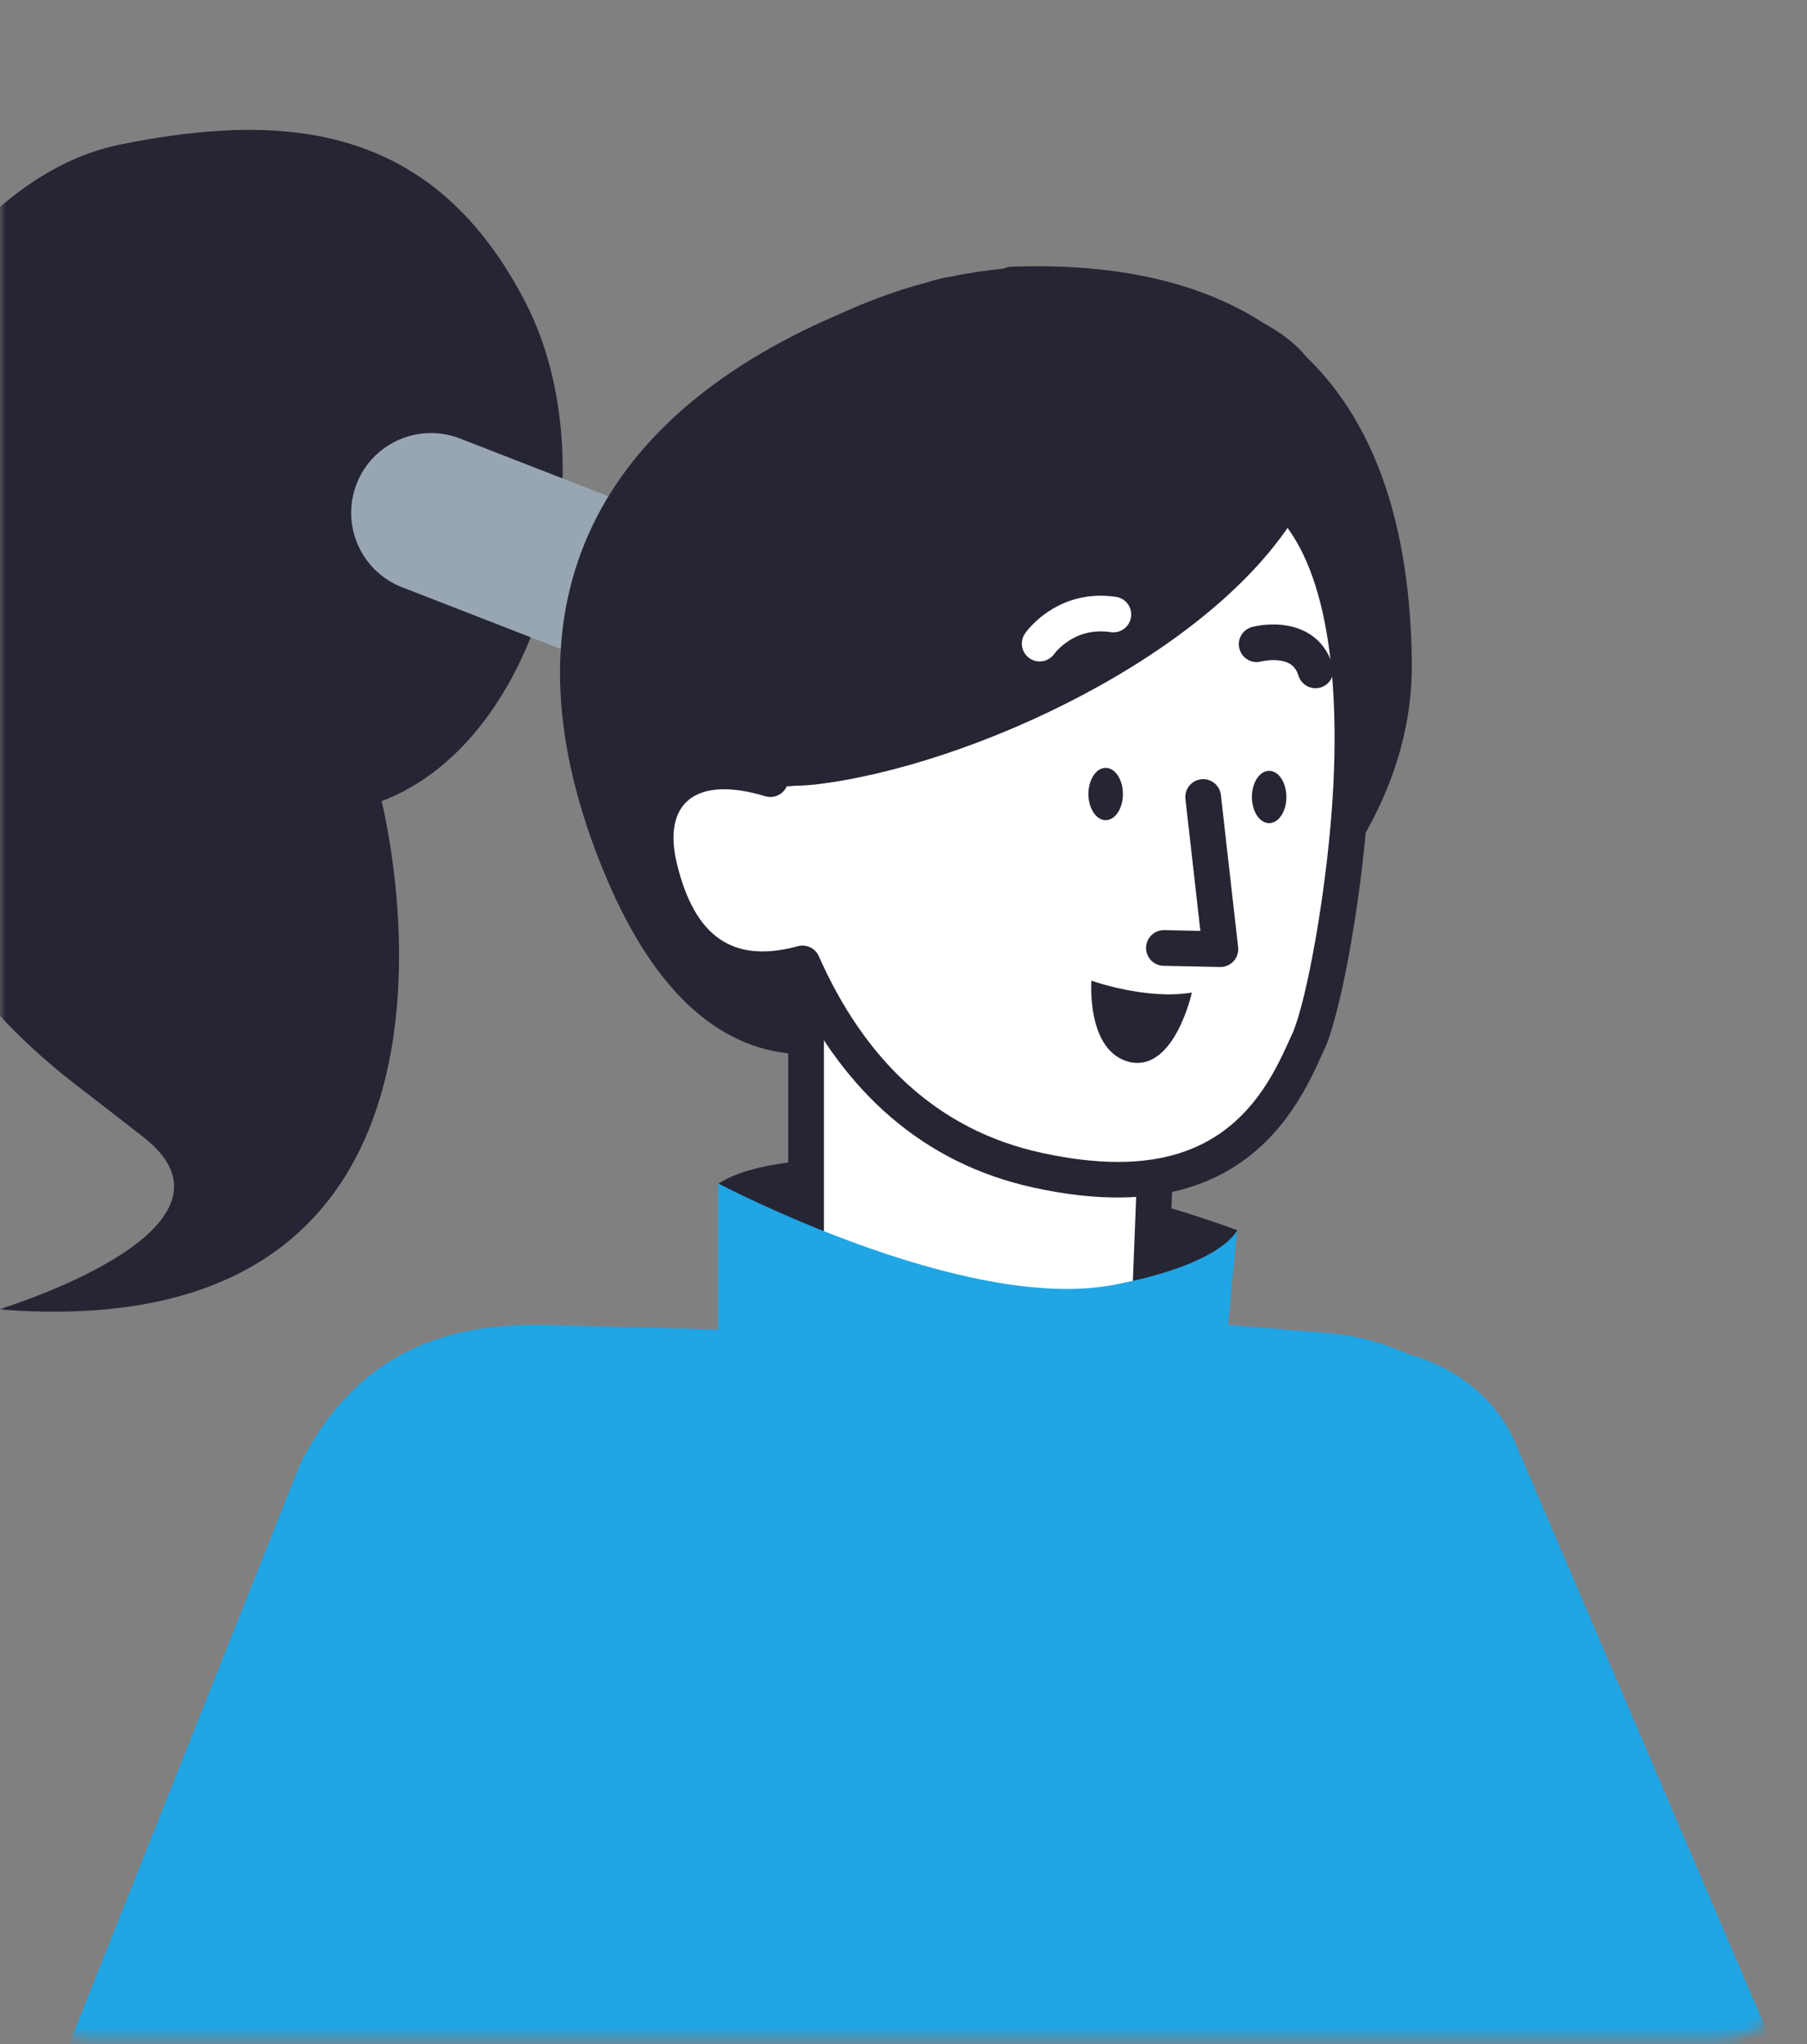
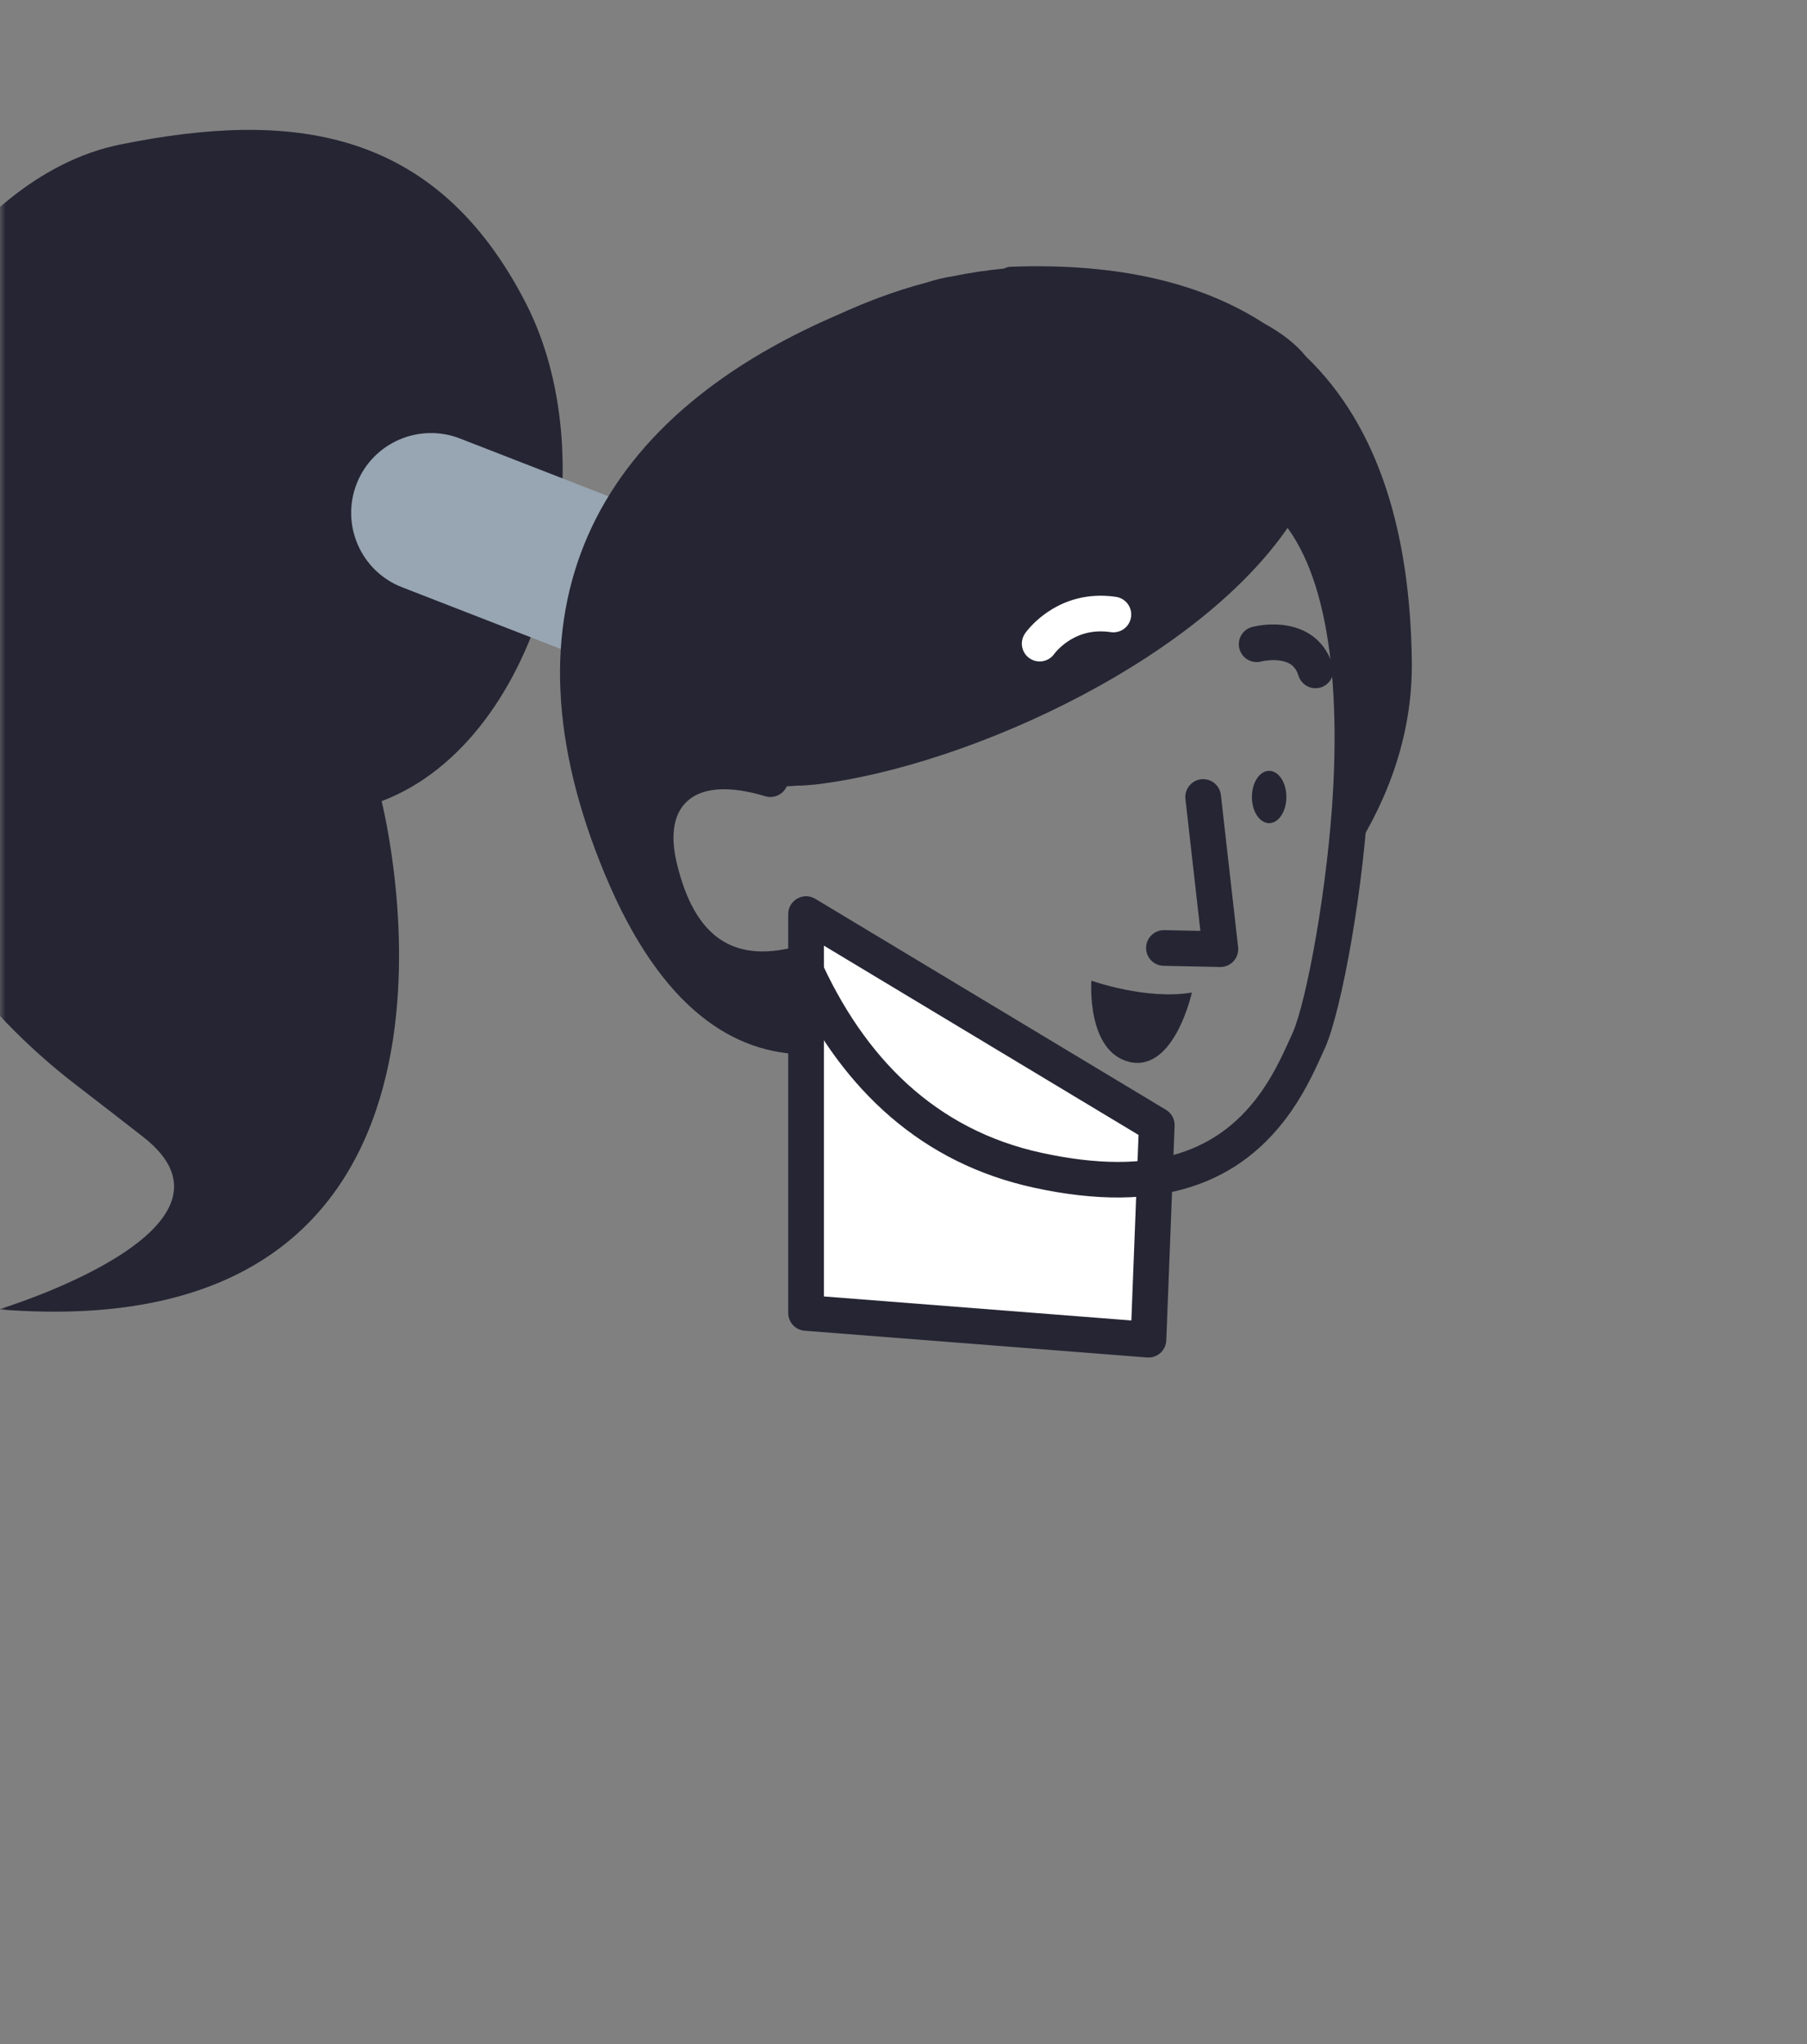
<svg xmlns="http://www.w3.org/2000/svg" width="160" height="181" viewBox="0 0 160 181" fill="none">
  <rect x="0" y="0" width="160" height="181" fill="#808080" stroke="none" />
  <mask id="mask0_1532_11382" style="mask-type:alpha" maskUnits="userSpaceOnUse" x="0" y="0" width="160" height="181">
    <rect y="0.5" width="160" height="180" rx="8" fill="#C4C4C4" />
  </mask>
  <g mask="url(#mask0_1532_11382)">
-     <path fill-rule="evenodd" clip-rule="evenodd" d="M102.585 122.312L67.425 116.732L63.635 104.784C70.215 100.626 92.321 102.574 109.585 108.942L102.585 122.312Z" fill="#252534" />
    <path fill-rule="evenodd" clip-rule="evenodd" d="M71.373 116.259V80.941L102.427 99.626L101.69 118.627L71.373 116.259Z" fill="white" />
    <path fill-rule="evenodd" clip-rule="evenodd" d="M69.793 80.941V116.259C69.793 117.083 70.428 117.769 71.25 117.833L101.567 120.202C102.461 120.271 103.233 119.584 103.268 118.688L104.005 99.687C104.027 99.112 103.735 98.57 103.241 98.273L72.187 79.588C71.134 78.954 69.793 79.713 69.793 80.941ZM72.952 83.734L100.813 100.498L100.176 116.925L72.952 114.798V83.734Z" fill="#252534" />
-     <path fill-rule="evenodd" clip-rule="evenodd" d="M112.48 43.044C99.848 34.306 88.479 31.096 70.636 53.939L68.215 68.993C60.74 66.729 56.793 70.414 58.424 76.941C60.161 83.994 64.267 87.152 71.057 85.309C71.057 85.309 70.688 84.415 71.057 85.309C74.32 92.678 80.478 101.153 91.9 103.626C109.796 107.521 113.901 96.415 115.902 92.099C117.849 87.678 125.113 51.781 112.48 43.044Z" fill="white" />
    <path fill-rule="evenodd" clip-rule="evenodd" d="M93.286 35.086C85.765 36.172 78.114 41.8 69.391 52.967L69.324 53.059C69.198 53.248 69.113 53.463 69.077 53.688L66.929 67.043L66.706 67.001C59.418 65.662 55.073 70.046 56.892 77.323L56.952 77.561C58.856 84.977 63.422 88.433 70.159 87.138L70.298 87.427C74.724 96.548 81.638 103.019 91.566 105.17C102.747 107.603 109.917 104.783 114.364 98.35C115.036 97.379 115.619 96.364 116.183 95.233L116.392 94.805C116.496 94.589 116.601 94.366 116.713 94.125L117.334 92.763C118.799 89.439 120.821 78.429 121.236 69.261C121.839 55.929 119.579 46.033 113.379 41.745C105.606 36.369 99.719 34.157 93.286 35.086ZM111.582 44.342C116.582 47.8 118.638 56.804 118.081 69.119L118.053 69.696C117.598 78.389 115.698 88.643 114.457 91.463L113.955 92.564C113.736 93.043 113.55 93.434 113.356 93.825C112.855 94.83 112.344 95.718 111.766 96.554C108.048 101.933 102.17 104.245 92.236 102.083C82.895 100.06 76.511 93.726 72.501 84.67C72.186 83.96 71.403 83.584 70.652 83.783L70.449 83.837C64.864 85.281 61.526 82.934 59.958 76.563C58.6 71.132 61.558 68.627 67.757 70.504L67.848 70.529C68.734 70.741 69.627 70.156 69.773 69.243L72.129 54.593L72.636 53.954C80.579 44.012 87.372 39.131 93.738 38.211C99.201 37.422 104.404 39.377 111.582 44.342Z" fill="#252534" />
    <path fill-rule="evenodd" clip-rule="evenodd" d="M106.355 69.003C107.19 68.908 107.947 69.484 108.088 70.302L108.102 70.394L109.628 83.868C109.732 84.788 109.029 85.592 108.118 85.624L108.026 85.625L103.025 85.52C102.153 85.501 101.462 84.78 101.48 83.908C101.498 83.067 102.169 82.394 102.999 82.363L103.092 82.362L106.287 82.429L104.963 70.749C104.869 69.914 105.445 69.157 106.263 69.016L106.355 69.003Z" fill="#252534" />
    <path fill-rule="evenodd" clip-rule="evenodd" d="M112.375 72.888C113.218 72.888 113.902 71.851 113.902 70.572C113.902 69.293 113.218 68.256 112.375 68.256C111.532 68.256 110.849 69.293 110.849 70.572C110.849 71.851 111.532 72.888 112.375 72.888Z" fill="#252534" />
-     <path fill-rule="evenodd" clip-rule="evenodd" d="M97.9 72.624C98.743 72.624 99.427 71.588 99.427 70.308C99.427 69.029 98.743 67.993 97.9 67.993C97.058 67.993 96.374 69.029 96.374 70.308C96.374 71.588 97.058 72.624 97.9 72.624Z" fill="#252534" />
    <path fill-rule="evenodd" clip-rule="evenodd" d="M111.445 55.4C112.388 55.249 113.386 55.241 114.369 55.48C116.091 55.9 117.415 57.027 117.99 58.896C118.246 59.73 117.778 60.613 116.945 60.87C116.141 61.117 115.291 60.691 115.001 59.913L114.971 59.825C114.743 59.082 114.315 58.718 113.621 58.549C113.107 58.423 112.508 58.428 111.945 58.519L111.818 58.54C111.764 58.551 111.722 58.559 111.696 58.566L111.675 58.571C110.833 58.795 109.968 58.293 109.744 57.45C109.52 56.607 110.021 55.743 110.864 55.519L110.991 55.487C111.111 55.46 111.263 55.429 111.445 55.4Z" fill="#252534" />
    <path fill-rule="evenodd" clip-rule="evenodd" d="M96.637 86.836C96.637 86.836 101.48 88.573 105.533 87.889C105.533 87.889 104.006 94.889 100.059 94.047C96.164 93.152 96.637 86.836 96.637 86.836Z" fill="#252534" />
    <path fill-rule="evenodd" clip-rule="evenodd" d="M46.582 26.885C38.528 11.147 25.633 9.779 10.737 12.779C-4.158 15.726 -12.475 35.78 -13.001 37.622C-19.054 59.308 -11.053 82.467 6.842 96.152C8.842 97.679 10.79 99.205 12.685 100.679C23.212 108.89 -0.105 115.943 -0.105 115.943C44.476 119.522 34.739 74.888 33.791 70.94C48.108 65.519 54.056 41.517 46.582 26.885Z" fill="#252534" />
    <path fill-rule="evenodd" clip-rule="evenodd" d="M70.583 58.045C69.162 61.676 65.056 63.466 61.425 62.045L35.581 51.992C31.949 50.571 30.159 46.465 31.581 42.833C33.002 39.201 37.107 37.412 40.739 38.833L66.583 48.886C70.215 50.307 72.004 54.413 70.583 58.045Z" fill="#98A5B2" />
    <path fill-rule="evenodd" clip-rule="evenodd" d="M125.007 58.413C124.85 47.465 122.218 37.886 115.638 31.569C114.744 30.464 113.533 29.517 111.901 28.622C106.533 25.148 99.216 23.253 89.479 23.622C89.321 23.622 89.111 23.674 88.9 23.779C87.374 23.937 85.847 24.148 84.373 24.464C83.584 24.569 82.794 24.779 81.952 25.043C79.162 25.779 76.583 26.78 74.162 27.885C52.371 37.254 43.845 54.15 53.582 77.467C58.582 89.468 65.109 93.363 71.425 93.363V86.099C70.899 84.941 70.004 85.415 70.004 85.415C63.214 87.257 60.214 83.994 58.424 76.941C57.582 73.519 58.267 70.94 60.109 69.519C60.161 69.466 60.214 69.466 60.267 69.414C60.319 69.361 60.425 69.308 60.477 69.256C60.53 69.203 60.583 69.203 60.635 69.151C60.74 69.098 60.793 69.045 60.898 68.993C60.951 68.993 61.004 68.94 61.056 68.94C61.161 68.887 61.267 68.835 61.319 68.835C61.372 68.835 61.425 68.782 61.477 68.782C61.583 68.73 61.688 68.73 61.793 68.677C61.846 68.677 61.846 68.677 61.898 68.624C62.477 68.466 63.109 68.361 63.793 68.361H63.846C64.004 68.361 64.162 68.361 64.32 68.361C64.372 68.361 64.372 68.361 64.425 68.361C64.583 68.361 64.741 68.361 64.898 68.361C64.951 68.361 64.951 68.361 65.004 68.361C65.162 68.361 65.372 68.414 65.53 68.414H65.583C66.372 68.519 67.267 68.73 68.162 68.993C68.741 69.151 68.32 69.414 68.951 69.677L70.53 69.572C71.057 69.572 71.636 69.519 72.215 69.466C85.952 67.835 107.322 57.992 114.902 45.36C120.27 51.886 120.849 64.677 119.849 75.519C123.113 70.414 125.113 64.677 125.007 58.413Z" fill="#252534" />
    <path fill-rule="evenodd" clip-rule="evenodd" d="M92.488 54.388C94.214 53.121 96.344 52.489 98.813 52.85C99.676 52.977 100.273 53.779 100.147 54.642C100.021 55.504 99.219 56.102 98.356 55.975C96.763 55.742 95.449 56.132 94.357 56.934C94.049 57.16 93.784 57.403 93.566 57.641L93.476 57.743C93.424 57.803 93.388 57.847 93.37 57.872L93.359 57.887C92.864 58.606 91.881 58.787 91.162 58.292C90.444 57.798 90.263 56.815 90.757 56.096L90.841 55.98C90.937 55.853 91.068 55.694 91.234 55.511C91.586 55.126 92.003 54.744 92.488 54.388Z" fill="white" />
-     <path fill-rule="evenodd" clip-rule="evenodd" d="M160.273 188.789L134.113 127.628C132.429 123.838 128.903 121.048 124.639 119.89C122.481 118.89 120.113 118.259 117.639 118.048L108.743 117.311L109.533 108.942C109.533 108.942 108.322 111.943 98.532 113.785C85.321 116.259 63.583 104.784 63.583 104.784C63.583 104.784 63.583 116.153 63.583 117.732L50.108 117.364C44.318 117.206 33.107 116.732 26.581 129.628L-5.053 209.054C-10.685 219.318 -7.737 234.476 1.579 242.319L20.054 252.53L18.317 273.058L158.115 272.584L157.325 254.372C199.854 228.002 160.273 188.789 160.273 188.789Z" fill="#20A5E5" />
  </g>
</svg>